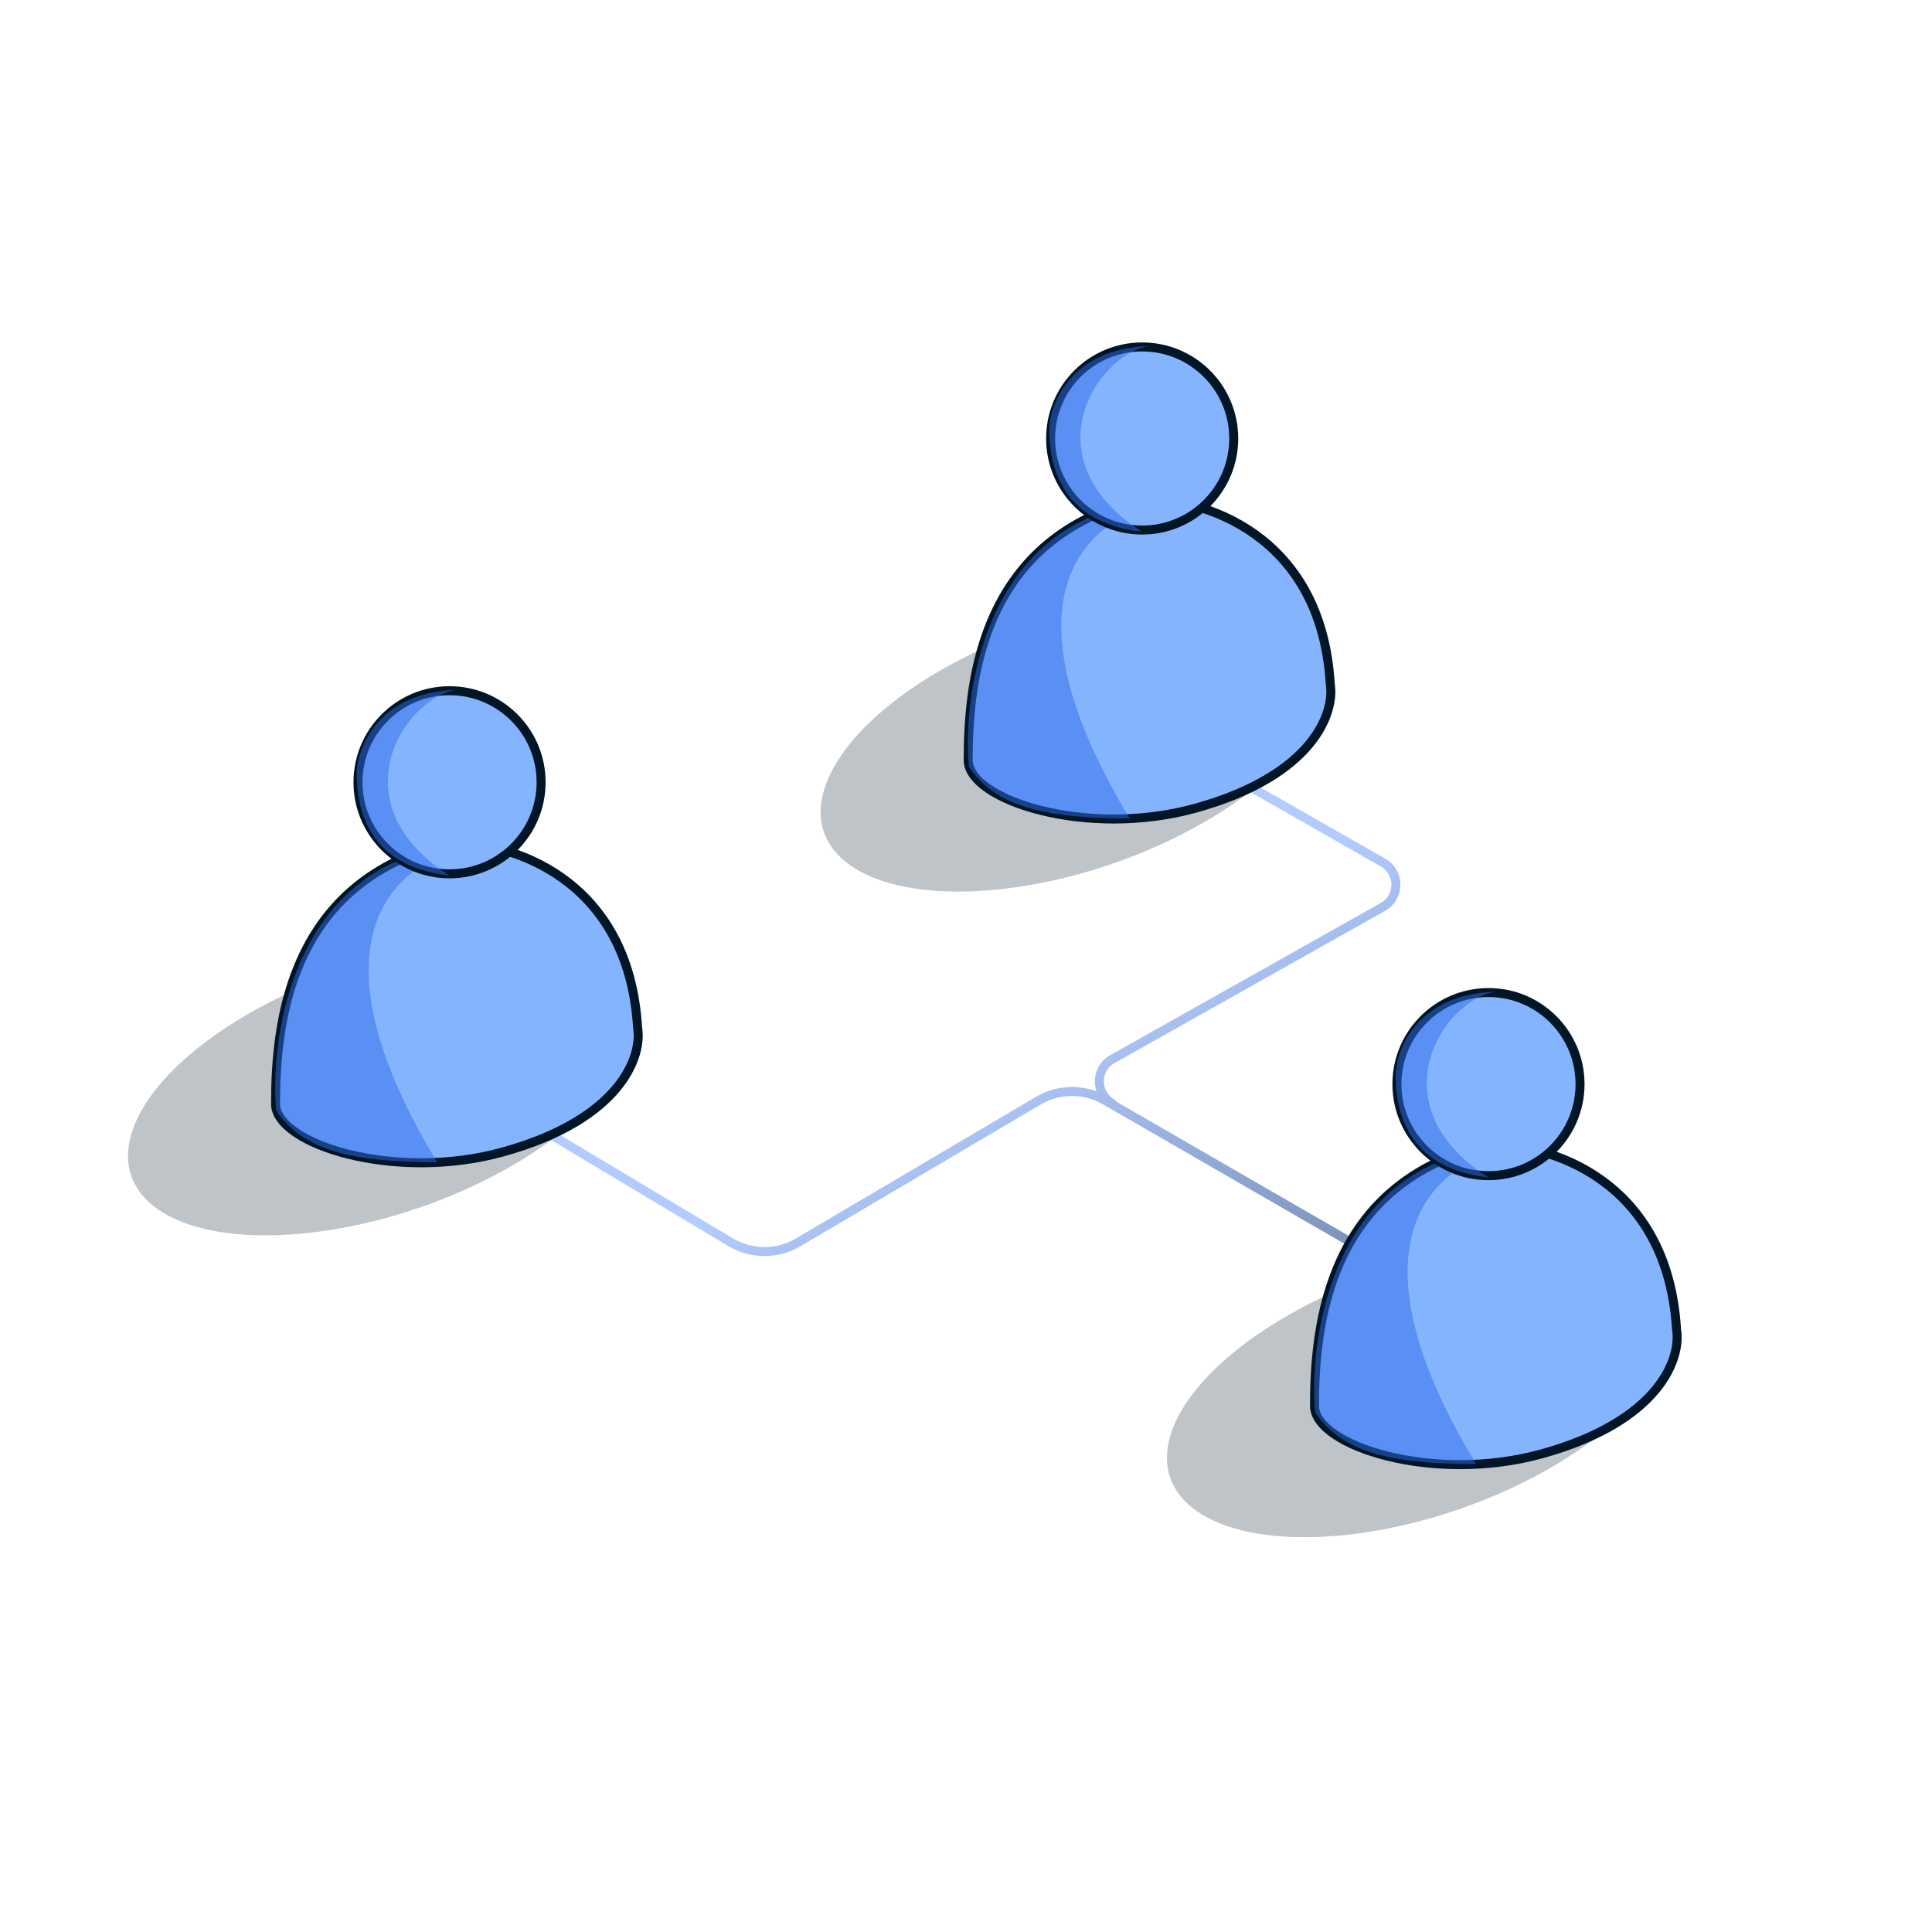
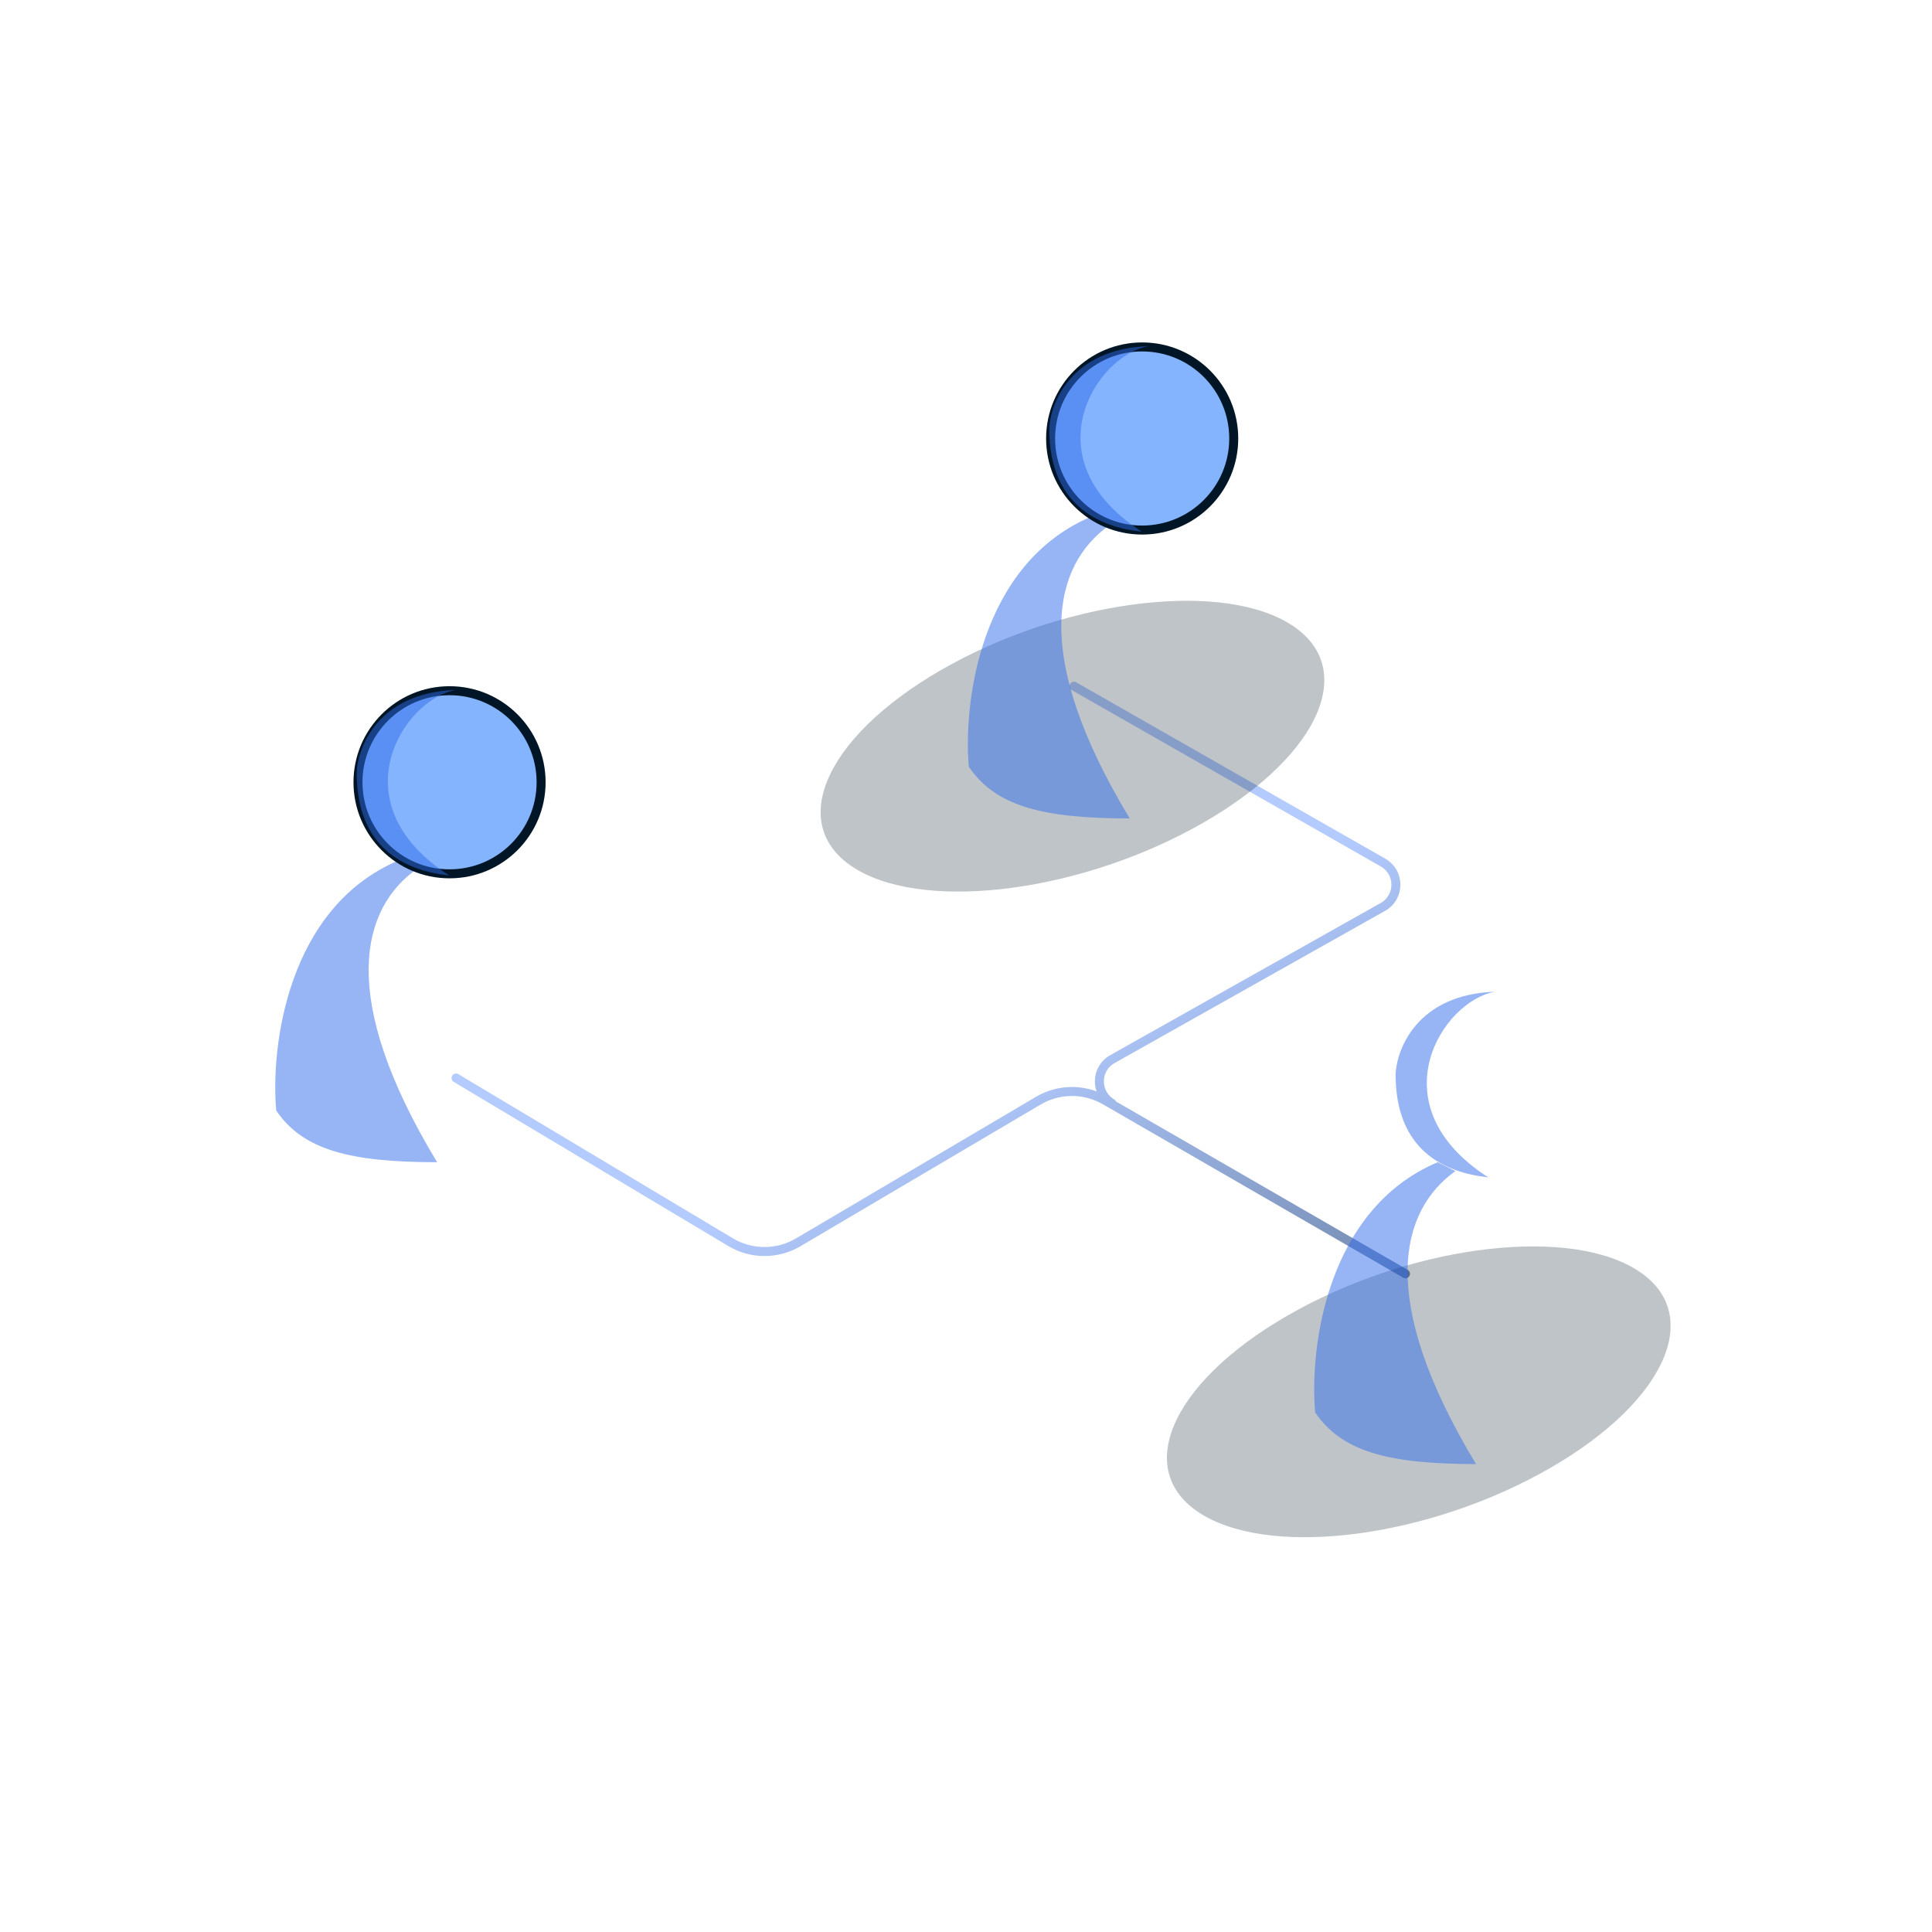
<svg xmlns="http://www.w3.org/2000/svg" width="161" height="161" viewBox="0 0 161 161" fill="none">
  <path d="M117.122 106.149L92.128 91.718C90.399 90.701 88.254 90.703 86.527 91.722L66.512 103.529C64.772 104.555 62.61 104.549 60.876 103.512L38.005 89.835M92.652 91.936C91.249 91.103 91.272 89.063 92.695 88.262L115.244 75.575C116.681 74.766 116.687 72.699 115.255 71.882L89.496 57.184" stroke="url(#paint0_linear_1858_806)" stroke-width="0.75" stroke-linecap="round" />
  <g style="mix-blend-mode:darken" opacity="0.25">
    <ellipse cx="12.671" cy="20.653" rx="12.671" ry="20.653" transform="matrix(0.866 0.5 -0.866 0.5 125.144 99.323)" fill="#001525" />
  </g>
-   <path d="M139.712 110.796C138.962 98.231 128.981 95.281 124.084 95.377C110.714 98.508 109.541 110.335 109.541 117.145C109.541 120.487 119.432 123.656 128.472 121.155C138.41 118.405 140.106 113.103 139.712 110.796Z" fill="#85B4FF" stroke="#001525" stroke-width="0.75" />
  <g style="mix-blend-mode:darken" opacity="0.5">
    <path d="M123.003 122.006C114.639 108.168 116.73 100.849 121.281 97.59L119.805 96.852C110.506 100.788 109.124 112.391 109.596 117.701C111.81 120.961 115.684 122.006 123.003 122.006Z" fill="#306BEA" />
  </g>
-   <circle cx="124.04" cy="90.343" r="7.63" fill="#85B4FF" stroke="#001525" stroke-width="0.75" />
  <g style="mix-blend-mode:darken" opacity="0.5">
    <path d="M124.018 98.112C114.608 92.055 120.235 83.352 124.602 82.644C118.052 82.86 116.381 87.483 116.299 89.533C116.299 95.831 120.327 97.713 124.018 98.112Z" fill="#306BEA" />
  </g>
  <g style="mix-blend-mode:darken" opacity="0.25">
    <ellipse cx="12.671" cy="20.653" rx="12.671" ry="20.653" transform="matrix(0.866 0.5 -0.866 0.5 96.285 45.52)" fill="#001525" />
  </g>
-   <path d="M110.853 56.993C110.104 44.428 100.122 41.478 95.225 41.574C81.855 44.705 80.682 56.531 80.682 63.342C80.682 66.684 90.573 69.852 99.613 67.352C109.552 64.602 111.247 59.3 110.853 56.993Z" fill="#85B4FF" stroke="#001525" stroke-width="0.75" />
  <g style="mix-blend-mode:darken" opacity="0.5">
    <path d="M94.144 68.204C85.78 54.365 87.871 47.047 92.422 43.787L90.946 43.049C81.647 46.985 80.265 58.589 80.736 63.898C82.951 67.158 86.825 68.204 94.144 68.204Z" fill="#306BEA" />
  </g>
  <circle cx="95.181" cy="36.541" r="7.63" fill="#85B4FF" stroke="#001525" stroke-width="0.75" />
  <g style="mix-blend-mode:darken" opacity="0.5">
    <path d="M95.159 44.31C85.749 38.252 91.376 29.549 95.743 28.842C89.193 29.057 87.522 33.68 87.44 35.73C87.44 42.028 91.469 43.91 95.159 44.31Z" fill="#306BEA" />
  </g>
  <g style="mix-blend-mode:darken" opacity="0.25">
-     <ellipse cx="12.671" cy="20.653" rx="12.671" ry="20.653" transform="matrix(0.866 0.5 -0.866 0.5 38.567 74.169)" fill="#001525" />
-   </g>
-   <path d="M53.134 85.641C52.385 73.077 42.404 70.126 37.507 70.222C24.137 73.353 22.963 85.18 22.963 91.99C22.963 95.332 32.855 98.501 41.894 96C51.833 93.251 53.529 87.949 53.134 85.641Z" fill="#85B4FF" stroke="#001525" stroke-width="0.75" />
+     </g>
  <g style="mix-blend-mode:darken" opacity="0.5">
    <path d="M36.426 96.852C28.061 83.014 30.152 75.695 34.704 72.435L33.228 71.697C23.928 75.633 22.547 87.237 23.018 92.547C25.232 95.806 29.107 96.852 36.426 96.852Z" fill="#306BEA" />
  </g>
  <circle cx="37.462" cy="65.189" r="7.63" fill="#85B4FF" stroke="#001525" stroke-width="0.75" />
  <g style="mix-blend-mode:darken" opacity="0.5">
    <path d="M37.441 72.958C28.031 66.9 33.658 58.197 38.025 57.49C31.475 57.706 29.804 62.328 29.722 64.379C29.722 70.677 33.75 72.558 37.441 72.958Z" fill="#306BEA" />
  </g>
  <defs>
    <linearGradient id="paint0_linear_1858_806" x1="226.148" y1="110.472" x2="176.485" y2="29.824" gradientUnits="userSpaceOnUse">
      <stop stop-color="#001525" />
      <stop offset="1" stop-color="#B3CBFF" />
    </linearGradient>
  </defs>
</svg>